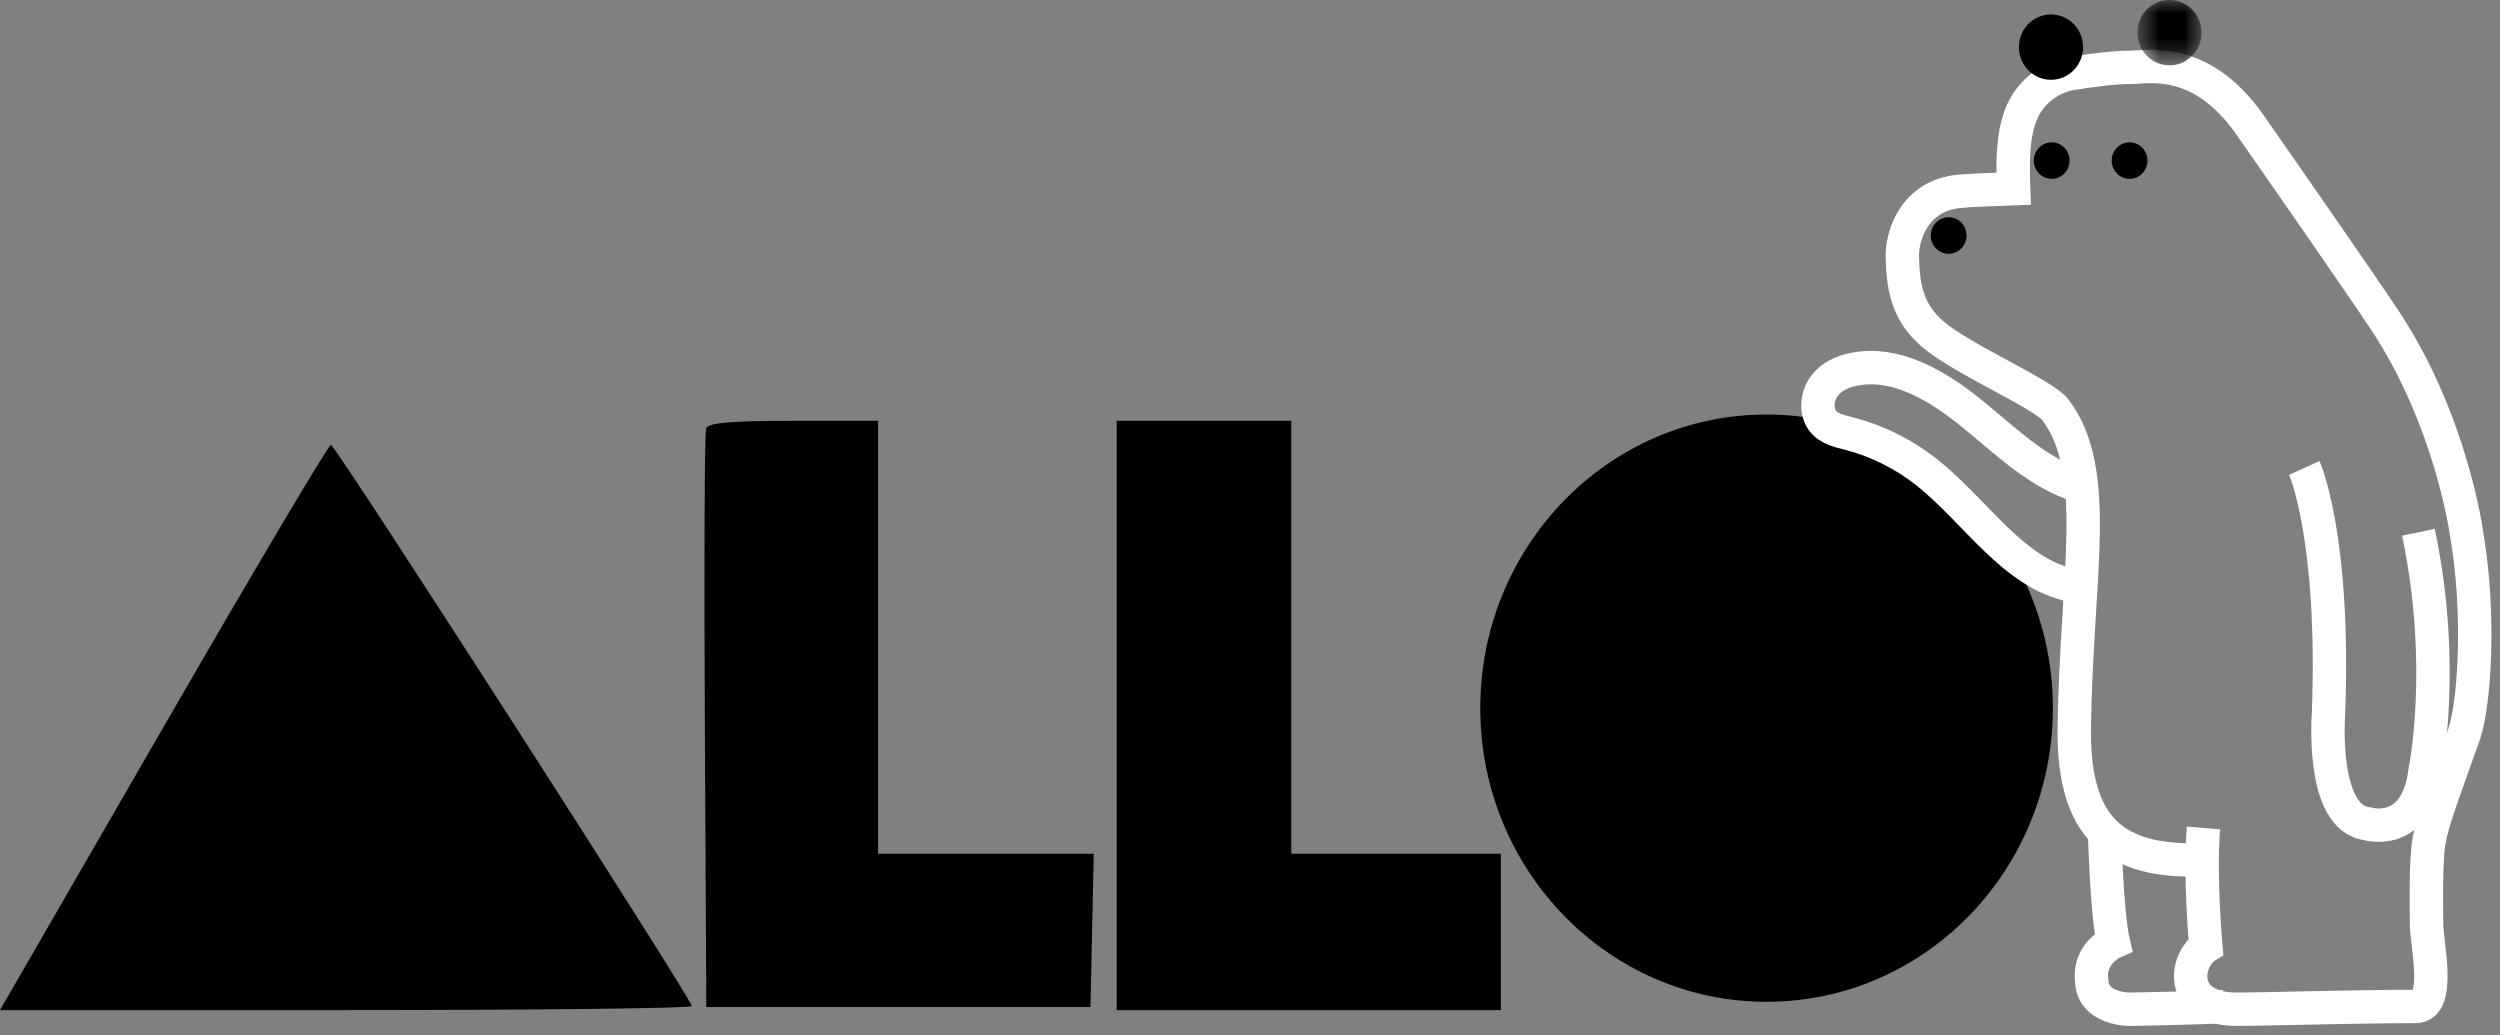
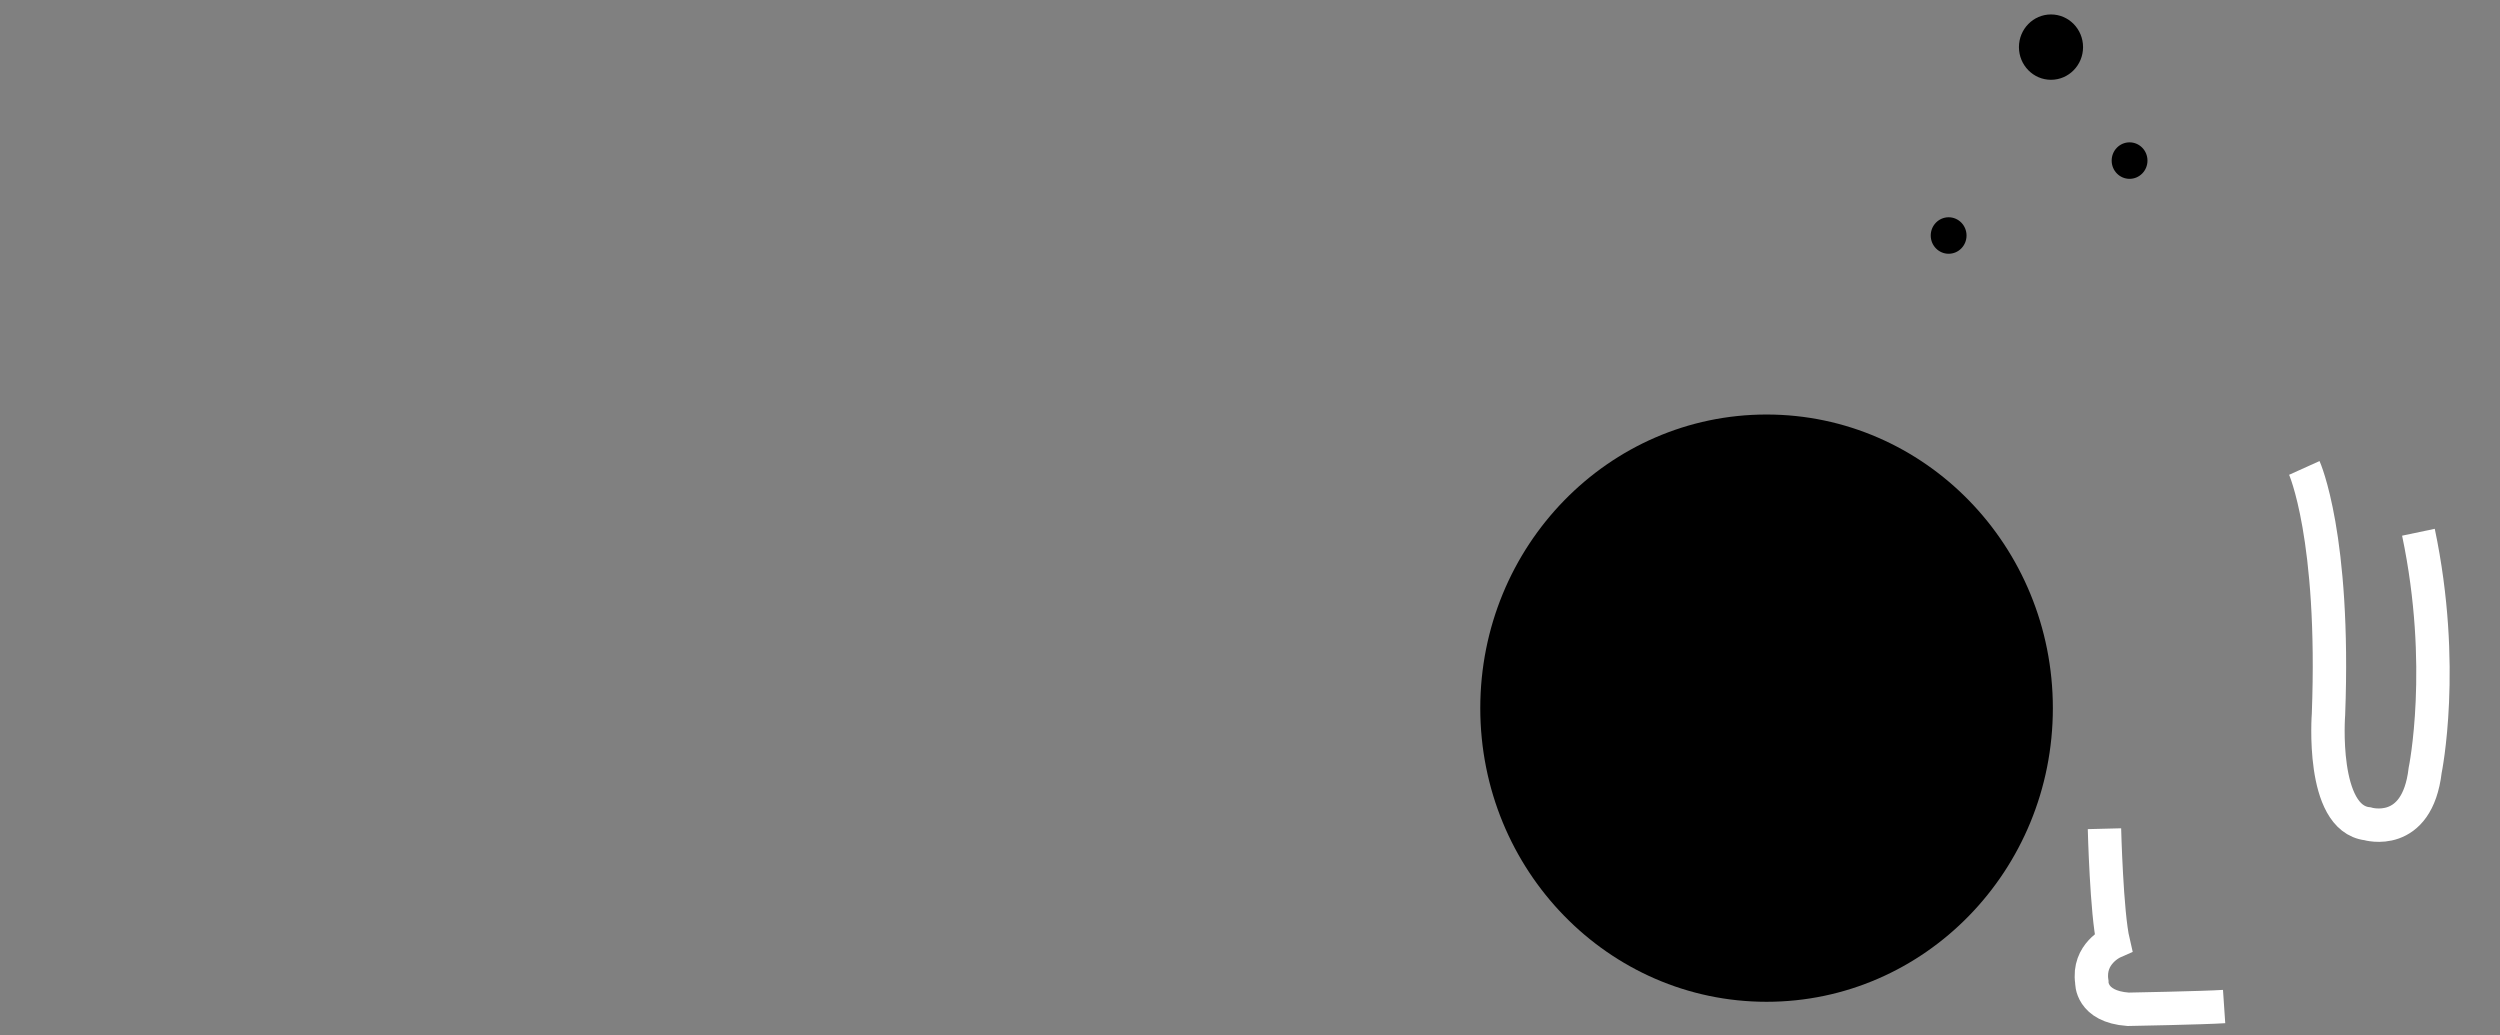
<svg xmlns="http://www.w3.org/2000/svg" width="99" height="41" viewBox="0 0 99 41" fill="none">
  <rect x="0" y="0" width="99" height="41" fill="#808080" stroke="none" />
-   <path fill-rule="evenodd" clip-rule="evenodd" d="M27.962 16.961C27.901 17.125 27.878 22.349 27.911 28.57L27.971 39.881H43.183L43.312 33.809H34.771V16.664H31.421C28.954 16.664 28.043 16.742 27.962 16.961ZM44.221 40H59.433V33.809H51.135V16.664H44.221V40ZM6.464 28.808L0 40H13.697C21.231 40 27.395 39.928 27.395 39.841C27.395 39.56 13.283 17.616 13.103 17.616C13.007 17.616 10.02 22.652 6.464 28.808Z" fill="black" />
  <path d="M81.293 28.043C81.293 34.465 76.217 39.671 69.956 39.671C63.695 39.671 58.619 34.465 58.619 28.043C58.619 21.621 63.695 16.415 69.956 16.415C76.217 16.415 81.293 21.621 81.293 28.043Z" fill="black" />
-   <path d="M82.369 19.25C80.736 18.766 79.429 17.462 78.065 16.359C76.702 15.255 75.057 14.285 73.395 14.628C72.961 14.717 72.524 14.911 72.243 15.287C71.962 15.663 71.887 16.253 72.159 16.637C72.401 16.979 72.827 17.07 73.212 17.167C74.32 17.448 75.378 17.974 76.303 18.706C78.236 20.236 79.723 22.715 82.063 23.184" stroke="white" stroke-width="1.322" />
  <path d="M83.337 32.817C83.337 32.817 83.421 36.174 83.687 37.312C83.687 37.312 82.667 37.761 82.836 38.884C82.836 38.884 82.783 39.859 84.272 39.968C84.272 39.968 87.277 39.913 88.075 39.859" stroke="white" stroke-width="1.322" />
-   <path d="M87.258 32.787C87.099 34.678 87.351 37.483 87.351 37.483C87.351 37.483 86.847 37.796 86.76 38.497C86.672 39.198 87.13 39.938 88.486 39.965C89.22 39.979 93.05 39.856 95.663 39.856C96.674 39.856 96.102 37.358 96.094 36.65C96.089 36.116 96.044 34.057 96.195 33.27C96.358 32.421 96.709 31.518 97.56 29.133C98.009 27.873 98.216 24.273 97.684 21.184C97.684 21.184 97.099 16.685 94.423 12.656C93.487 11.248 90.487 6.93 89.093 4.936C87.165 2.18 85.058 2.666 84.374 2.666C83.694 2.666 82.817 2.787 82.081 2.903C81.159 3.047 80.351 3.676 80.019 4.565C79.686 5.453 79.703 6.528 79.74 7.478C79.169 7.505 78.471 7.505 77.639 7.571C75.801 7.718 75.312 9.343 75.333 10.168C75.361 11.221 75.462 12.328 76.557 13.249C77.752 14.254 80.93 15.61 81.397 16.233C83.241 18.695 82.221 22.8 82.142 28.808C82.088 32.818 83.74 34.158 87.196 34.05" stroke="white" stroke-width="1.322" />
-   <path fill-rule="evenodd" clip-rule="evenodd" d="M81.956 6.36C81.956 6.759 81.638 7.082 81.247 7.082C80.855 7.082 80.538 6.759 80.538 6.36C80.538 5.961 80.855 5.637 81.247 5.637C81.638 5.637 81.956 5.961 81.956 6.36Z" fill="black" />
  <path fill-rule="evenodd" clip-rule="evenodd" d="M85.04 6.36C85.04 6.759 84.722 7.082 84.331 7.082C83.939 7.082 83.622 6.759 83.622 6.36C83.622 5.961 83.939 5.637 84.331 5.637C84.722 5.637 85.04 5.961 85.04 6.36Z" fill="black" />
  <path fill-rule="evenodd" clip-rule="evenodd" d="M77.875 9.327C77.875 9.726 77.558 10.049 77.166 10.049C76.775 10.049 76.457 9.726 76.457 9.327C76.457 8.927 76.775 8.604 77.166 8.604C77.558 8.604 77.875 8.927 77.875 9.327Z" fill="black" />
  <path d="M91.251 18.53C91.251 18.53 92.474 21.24 92.208 28.285C92.208 28.285 91.889 32.405 93.75 32.621C93.75 32.621 95.717 33.218 96.036 30.508C96.036 30.508 96.887 26.389 95.77 21.077" stroke="white" stroke-width="1.322" />
  <path fill-rule="evenodd" clip-rule="evenodd" d="M82.489 1.866C82.489 2.581 81.92 3.16 81.219 3.16C80.518 3.16 79.95 2.581 79.95 1.866C79.95 1.151 80.518 0.572 81.219 0.572C81.92 0.572 82.489 1.151 82.489 1.866Z" fill="black" />
  <mask id="mask0_227_4724" style="mask-type:alpha" maskUnits="userSpaceOnUse" x="84" y="0" width="4" height="3">
-     <path fill-rule="evenodd" clip-rule="evenodd" d="M84.643 0H87.182V2.588H84.643V0Z" fill="black" />
-   </mask>
+     </mask>
  <g mask="url(#mask0_227_4724)">
    <path fill-rule="evenodd" clip-rule="evenodd" d="M87.182 1.294C87.182 2.009 86.613 2.588 85.912 2.588C85.211 2.588 84.643 2.009 84.643 1.294C84.643 0.579 85.211 0 85.912 0C86.613 0 87.182 0.579 87.182 1.294Z" fill="black" />
  </g>
  <script />
</svg>